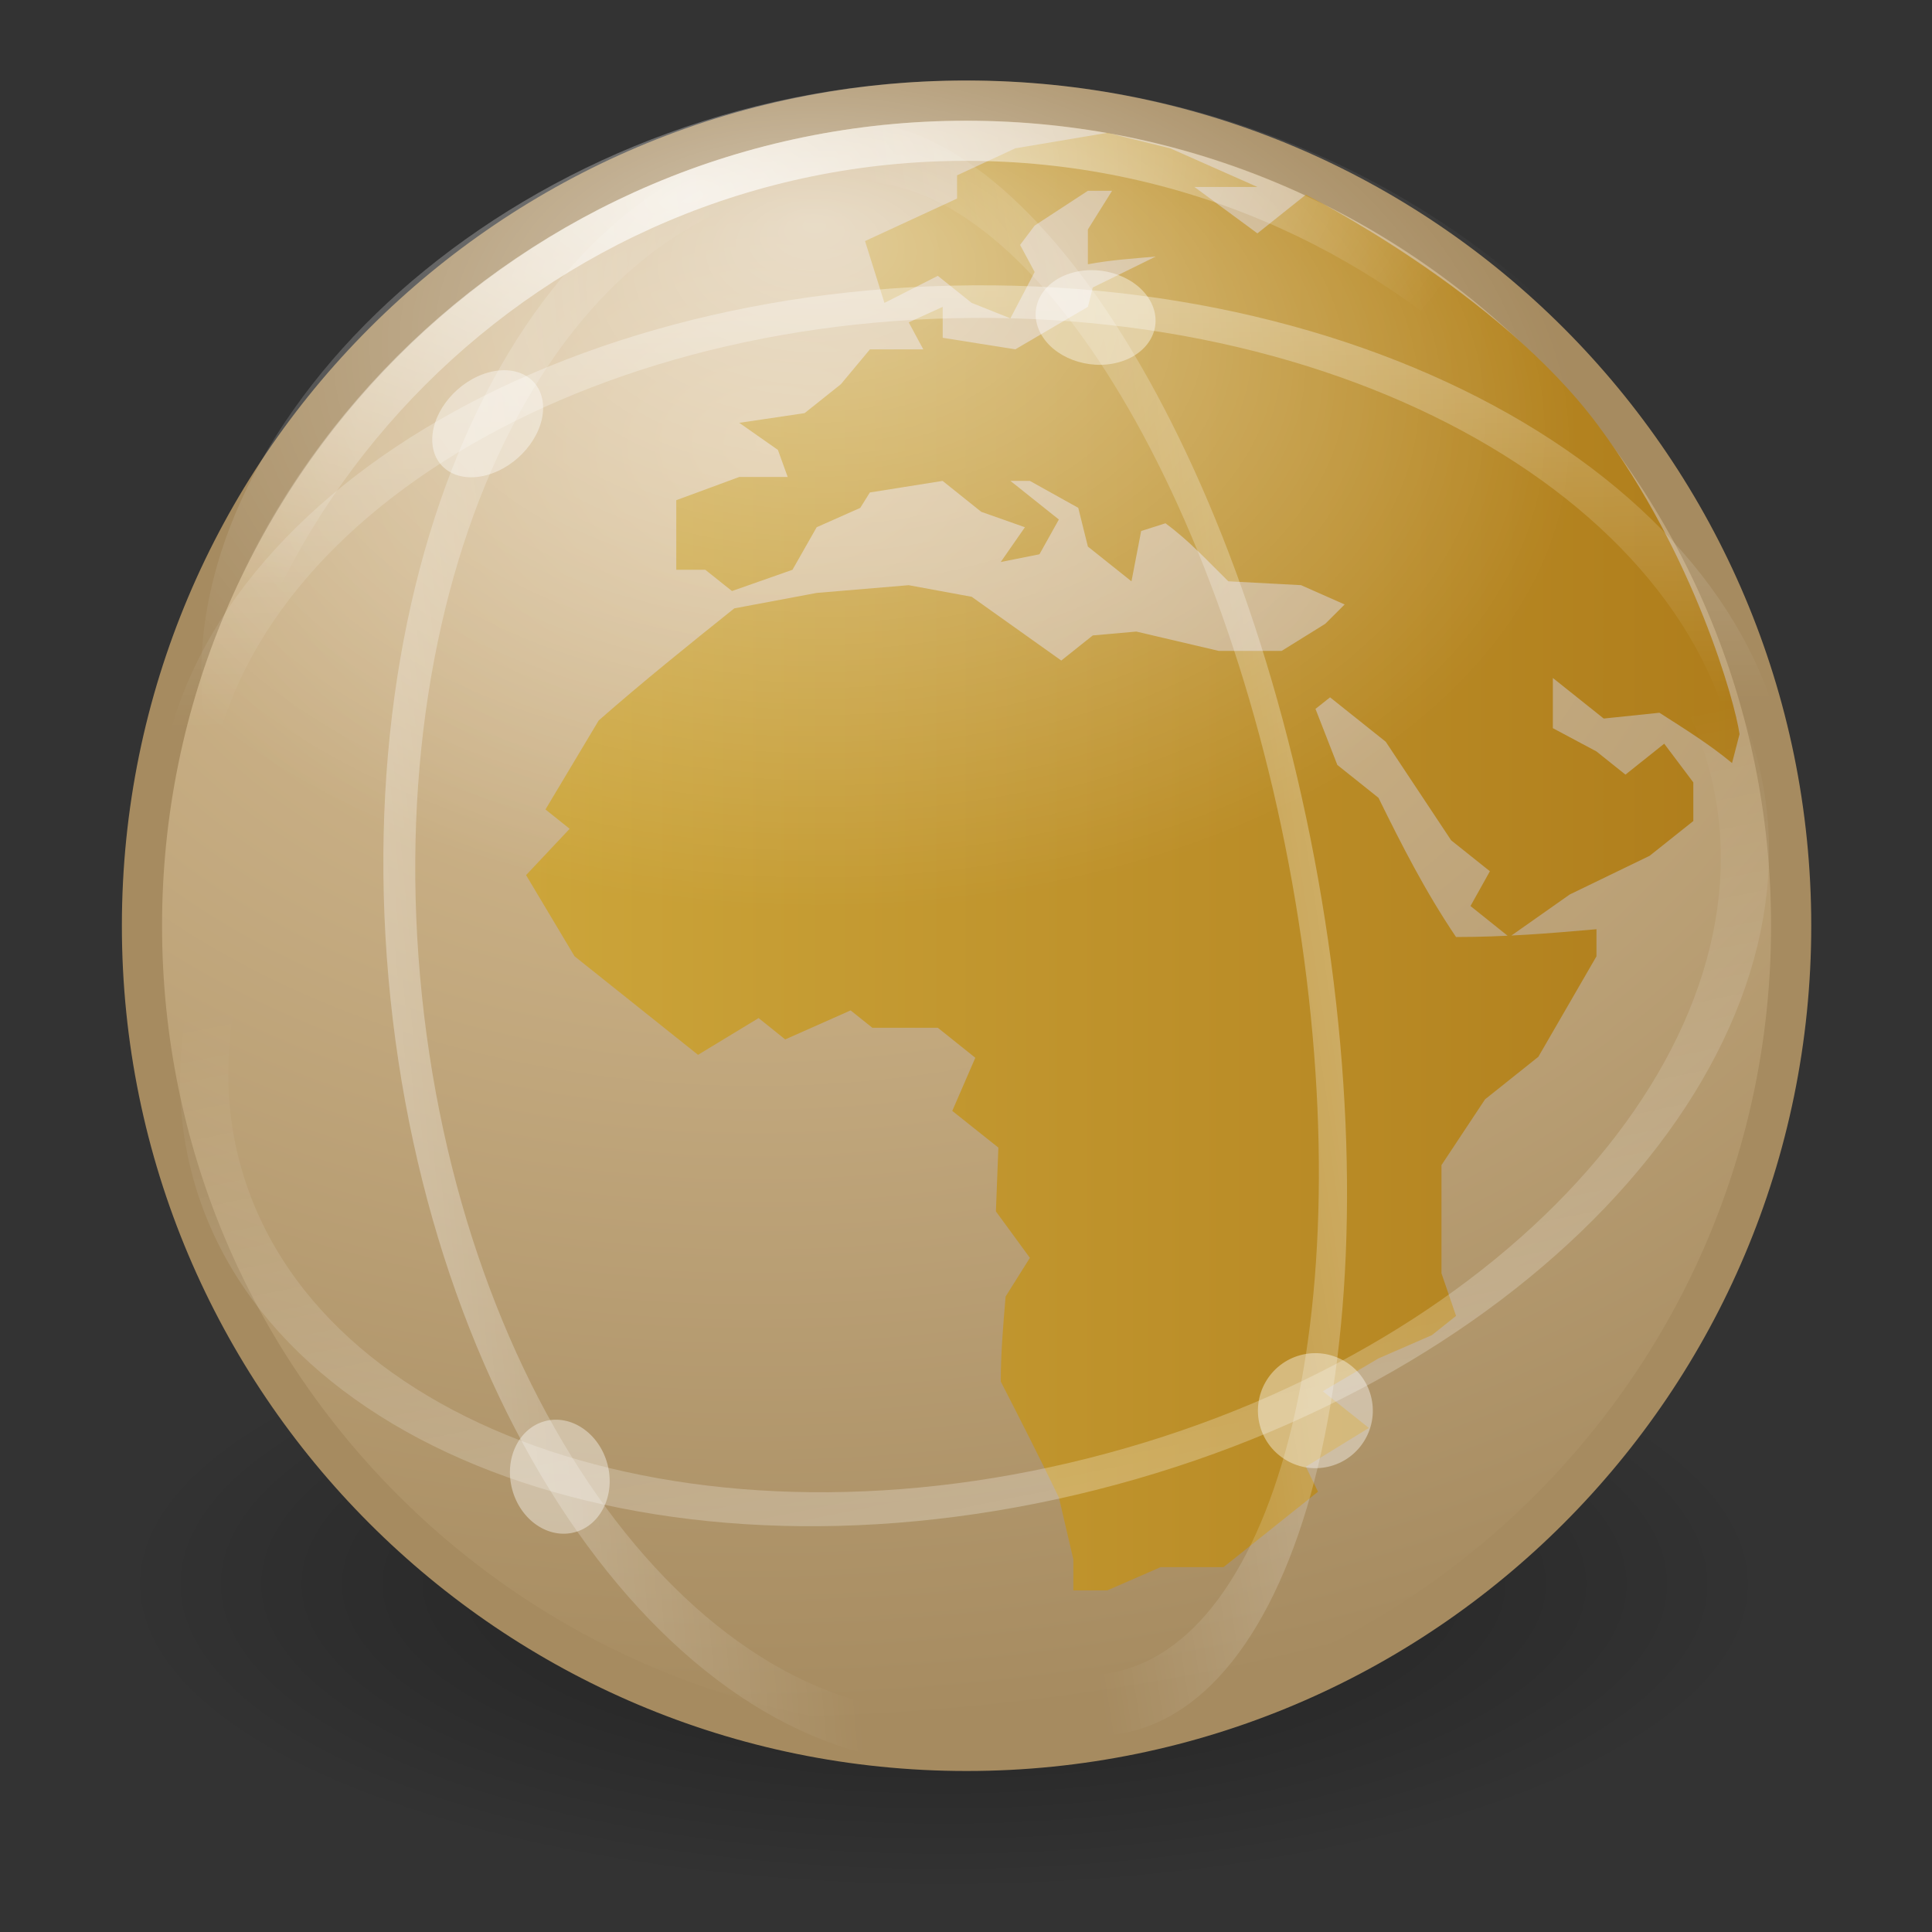
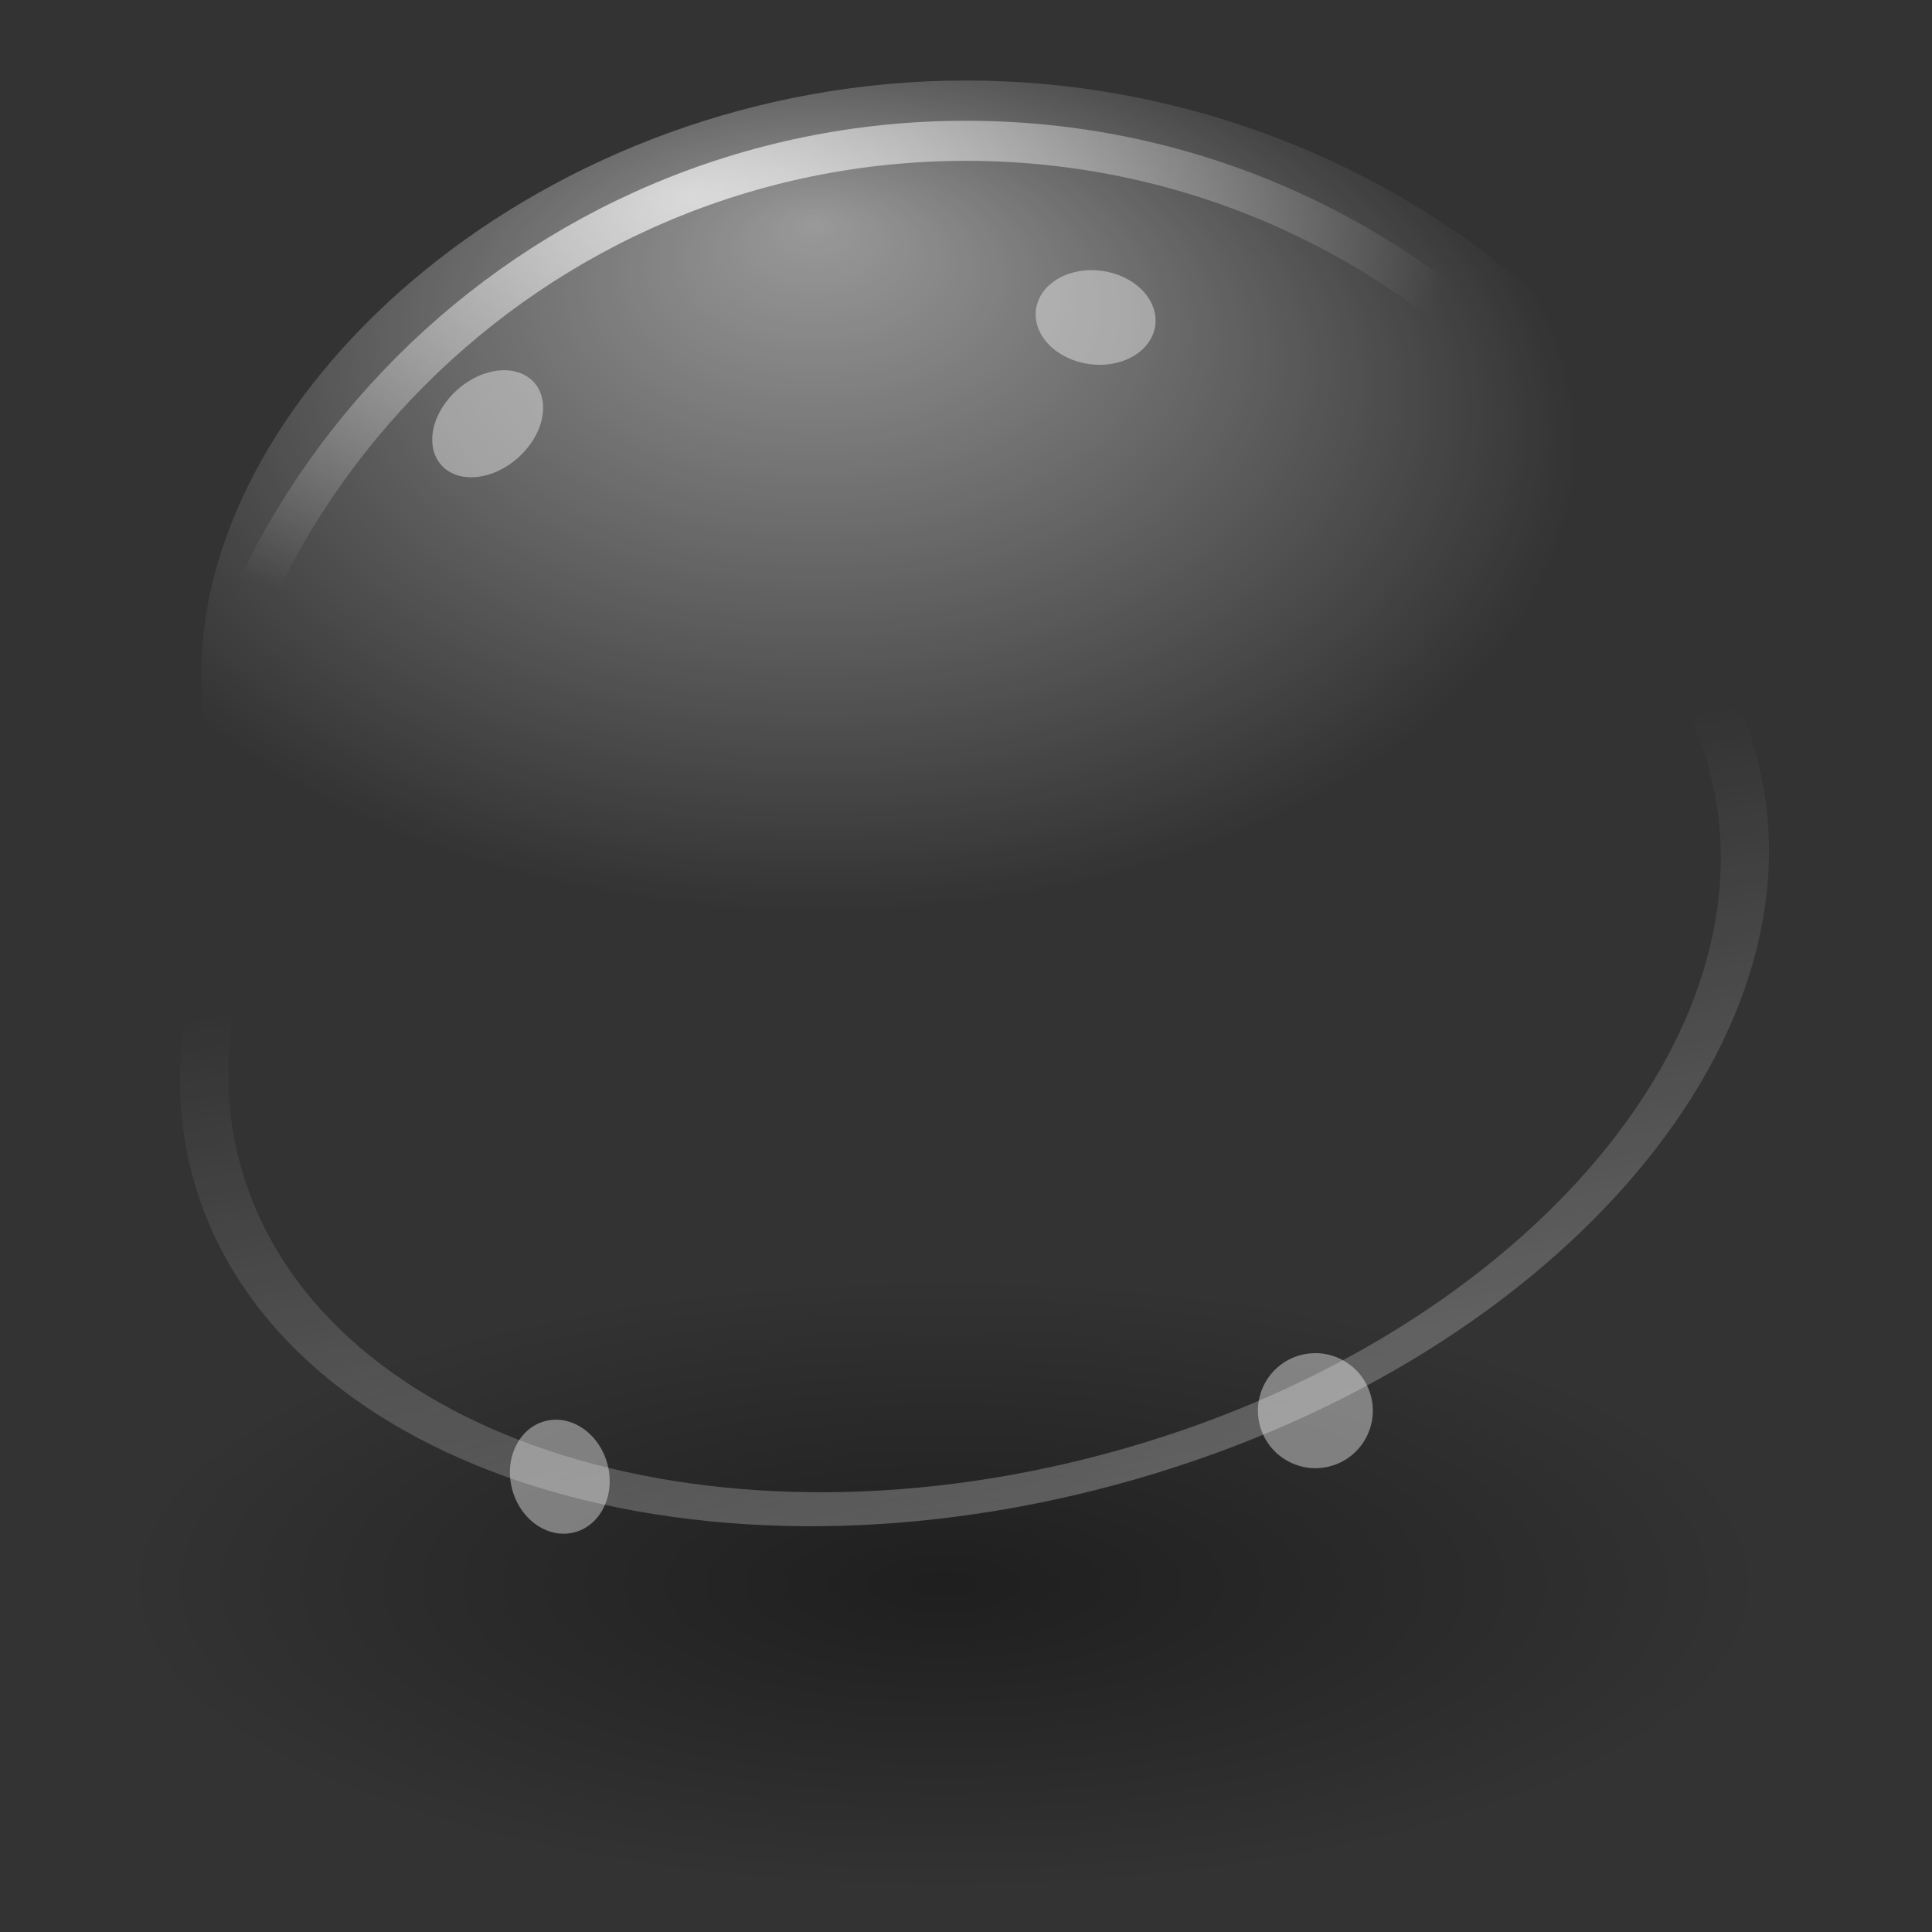
<svg xmlns="http://www.w3.org/2000/svg" xmlns:ns1="http://www.inkscape.org/namespaces/inkscape" xmlns:ns2="http://sodipodi.sourceforge.net/DTD/sodipodi-0.dtd" xmlns:xlink="http://www.w3.org/1999/xlink" version="1.0" width="48" height="48" id="svg2" ns1:version="0.47pre4 r22446" ns2:docname="link-22.svg">
  <rect width="100%" height="100%" fill="#333333" stroke="none" />
  <ns2:namedview pagecolor="#ffffff" bordercolor="#666666" borderopacity="1" objecttolerance="10" gridtolerance="10" guidetolerance="10" ns1:pageopacity="0" ns1:pageshadow="2" ns1:window-width="1250" ns1:window-height="747" id="namedview44" showgrid="false" ns1:zoom="6.57" ns1:cx="36.423416" ns1:cy="25.444074" ns1:window-x="0" ns1:window-y="25" ns1:window-maximized="0" ns1:current-layer="svg2" />
  <defs id="defs4">
    <ns1:perspective ns2:type="inkscape:persp3d" ns1:vp_x="0 : 24 : 1" ns1:vp_y="0 : 1000 : 0" ns1:vp_z="48 : 24 : 1" ns1:persp3d-origin="24 : 16 : 1" id="perspective48" />
    <linearGradient id="linearGradient6326">
      <stop id="stop6328" style="stop-color:#da8813;stop-opacity:1" offset="0" />
      <stop id="stop6330" style="stop-color:#c56212;stop-opacity:1" offset="1" />
    </linearGradient>
    <linearGradient id="linearGradient3156">
      <stop id="stop3158" style="stop-color:white;stop-opacity:1" offset="0" />
      <stop id="stop3160" style="stop-color:white;stop-opacity:0" offset="1" />
    </linearGradient>
    <linearGradient id="linearGradient6493">
      <stop id="stop6495" style="stop-color:#cd8033;stop-opacity:1" offset="0" />
      <stop id="stop6497" style="stop-color:#bb5e12;stop-opacity:1" offset="1" />
    </linearGradient>
    <linearGradient id="linearGradient4103">
      <stop id="stop4105" style="stop-color:#edd563;stop-opacity:1" offset="0" />
      <stop id="stop4107" style="stop-color:#e08223;stop-opacity:1" offset="1" />
    </linearGradient>
    <linearGradient id="linearGradient8838">
      <stop id="stop8840" style="stop-color:black;stop-opacity:1" offset="0" />
      <stop id="stop8842" style="stop-color:black;stop-opacity:0" offset="1" />
    </linearGradient>
    <radialGradient cx="62.625" cy="4.625" r="10.625" fx="62.625" fy="4.625" id="radialGradient5729" xlink:href="#linearGradient8838" gradientUnits="userSpaceOnUse" gradientTransform="matrix(1,0,0,0.341,0,3.047)" />
    <linearGradient x1="24.335" y1="61.853" x2="28.29" y2="20.664" id="linearGradient5745" xlink:href="#linearGradient3156" gradientUnits="userSpaceOnUse" />
    <linearGradient x1="27.889" y1="-0.815" x2="28.29" y2="20.664" id="linearGradient5747" xlink:href="#linearGradient3156" gradientUnits="userSpaceOnUse" />
    <linearGradient x1="28.221" y1="-2.31" x2="28.29" y2="20.664" id="linearGradient5749" xlink:href="#linearGradient3156" gradientUnits="userSpaceOnUse" />
    <linearGradient x1="30.502" y1="55.647" x2="29.725" y2="24.654" id="linearGradient5751" xlink:href="#linearGradient3156" gradientUnits="userSpaceOnUse" />
    <radialGradient cx="22.945" cy="11.223" r="14" fx="22.945" fy="4.761" id="radialGradient5537" xlink:href="#linearGradient3156" gradientUnits="userSpaceOnUse" gradientTransform="matrix(1.357,0.01,-0.006,0.838,-10.875,1.306)" />
    <radialGradient cx="22.125" cy="10.875" r="20" fx="22.125" fy="10.875" id="radialGradient5540" xlink:href="#linearGradient3156" gradientUnits="userSpaceOnUse" gradientTransform="matrix(1.01,-0.112,0.057,0.511,-5.838,1.793)" />
    <radialGradient cx="20.039" cy="12.61" r="22.464" fx="20.039" fy="12.61" id="radialGradient5551" xlink:href="#linearGradient3199" gradientUnits="userSpaceOnUse" gradientTransform="matrix(1.952,-0.05,0.037,1.421,-20.408,-5.909)" />
    <linearGradient x1="29.013" y1="29" x2="29.75" y2="50" id="linearGradient5553" xlink:href="#linearGradient6403" gradientUnits="userSpaceOnUse" gradientTransform="translate(-5,-6)" />
    <radialGradient cx="26" cy="15.24" r="15.075" fx="26" fy="15.24" id="radialGradient6332" xlink:href="#linearGradient3295" gradientUnits="userSpaceOnUse" gradientTransform="matrix(2.255,0,-2.1857407e-8,2.056,-32.642,-17.341)" />
    <ns1:perspective id="perspective7211" ns1:persp3d-origin="24 : 16 : 1" ns1:vp_z="48 : 24 : 1" ns1:vp_y="0 : 1000 : 0" ns1:vp_x="0 : 24 : 1" ns2:type="inkscape:persp3d" />
    <linearGradient gradientTransform="matrix(1.041,0,0,1.033,-1.51,-1.578)" gradientUnits="userSpaceOnUse" xlink:href="#linearGradient2782" id="linearGradient2471" y2="57.841" x2="10.728" y1="9.966" x1="10.44" />
    <linearGradient id="linearGradient2782">
      <stop offset="0" style="stop-color:white;stop-opacity:1" id="stop2784" />
      <stop offset="1" style="stop-color:white;stop-opacity:0" id="stop2786" />
    </linearGradient>
    <linearGradient gradientTransform="matrix(1.043,0,0,1.026,0.124,-1.124)" gradientUnits="userSpaceOnUse" xlink:href="#linearGradient6403" id="linearGradient2474" y2="44.971" x2="12.35" y1="3.045" x1="12.35" />
    <linearGradient gradientTransform="matrix(1.041,0,0,1.033,20.49,-1.578)" gradientUnits="userSpaceOnUse" xlink:href="#linearGradient2782" id="linearGradient2481" y2="57.841" x2="10.728" y1="9.966" x1="10.44" />
    <linearGradient gradientTransform="matrix(1.043,0,0,1.026,22.124,-1.124)" gradientUnits="userSpaceOnUse" xlink:href="#linearGradient6403" id="linearGradient2484" y2="44.971" x2="12.35" y1="3.045" x1="12.35" />
    <linearGradient id="linearGradient6403">
      <stop offset="0" style="stop-color:#eeeeec;stop-opacity:1" id="stop6405" />
      <stop offset="1" style="stop-color:#a1a59b;stop-opacity:1" id="stop6409" />
    </linearGradient>
    <ns1:perspective id="perspective8012" ns1:persp3d-origin="24 : 16 : 1" ns1:vp_z="48 : 24 : 1" ns1:vp_y="0 : 1000 : 0" ns1:vp_x="0 : 24 : 1" ns2:type="inkscape:persp3d" />
    <linearGradient gradientTransform="matrix(1.032,-1.029,1.032,1.029,-59.146,28.538)" gradientUnits="userSpaceOnUse" xlink:href="#linearGradient1322" id="linearGradient2179" y2="46.421" x2="34.163" y1="30.701" x1="49.882" />
    <linearGradient id="linearGradient1322">
      <stop offset="0" style="stop-color:#b4b4b4;stop-opacity:1" id="stop1324" />
      <stop offset="1" style="stop-color:#505050;stop-opacity:1" id="stop1326" />
    </linearGradient>
    <linearGradient gradientTransform="matrix(1.032,-1.029,1.032,1.029,-26.553,23.964)" gradientUnits="userSpaceOnUse" xlink:href="#linearGradient7916" id="linearGradient2181" y2="32.85" x2="16.145" y1="17.13" x1="31.865" />
    <linearGradient id="linearGradient7916">
      <stop offset="0" style="stop-color:white;stop-opacity:1" id="stop7918" />
      <stop offset="1" style="stop-color:white;stop-opacity:0.34" id="stop7920" />
    </linearGradient>
    <radialGradient gradientTransform="matrix(0.915,0.013,-0.008,0.214,2.254,27.189)" gradientUnits="userSpaceOnUse" xlink:href="#linearGradient2091" id="radialGradient2177" fy="35.127" fx="23.071" r="10.319" cy="35.127" cx="23.071" />
    <linearGradient id="linearGradient2091">
      <stop offset="0" style="stop-color:black;stop-opacity:1" id="stop2093" />
      <stop offset="1" style="stop-color:black;stop-opacity:0" id="stop2095" />
    </linearGradient>
    <ns1:perspective id="perspective8055" ns1:persp3d-origin="24 : 16 : 1" ns1:vp_z="48 : 24 : 1" ns1:vp_y="0 : 1000 : 0" ns1:vp_x="0 : 24 : 1" ns2:type="inkscape:persp3d" />
    <linearGradient gradientTransform="translate(0,0.967)" gradientUnits="userSpaceOnUse" xlink:href="#linearGradient3308-4-6" id="linearGradient2855" y2="43" x2="24" y1="5" x1="24" />
    <linearGradient id="linearGradient3308-4-6">
      <stop offset="0" style="stop-color:white;stop-opacity:1" id="stop3310-1-4" />
      <stop offset="1" style="stop-color:white;stop-opacity:0" id="stop3312-5-3" />
    </linearGradient>
    <radialGradient gradientTransform="matrix(5.6341942e-8,1.68,-2.424,1.0380855e-8,44.478,-5.927)" gradientUnits="userSpaceOnUse" xlink:href="#linearGradient3242" id="radialGradient2863" fy="10.424" fx="12.011" r="20" cy="10.424" cx="12.011" />
    <linearGradient id="linearGradient3242">
      <stop offset="0" style="stop-color:#f89b7e;stop-opacity:1" id="stop3244" />
      <stop offset="0.262" style="stop-color:#e35d4f;stop-opacity:1" id="stop3246" />
      <stop offset="0.661" style="stop-color:#c6262e;stop-opacity:1" id="stop3248" />
      <stop offset="1" style="stop-color:#690b2c;stop-opacity:1" id="stop3250" />
    </linearGradient>
    <linearGradient gradientTransform="translate(0,0.967)" gradientUnits="userSpaceOnUse" xlink:href="#linearGradient2490" id="linearGradient2865" y2="3.899" x2="24" y1="44" x1="24" />
    <linearGradient id="linearGradient2490">
      <stop offset="0" style="stop-color:#791235;stop-opacity:1" id="stop2492" />
      <stop offset="1" style="stop-color:#dd3b27;stop-opacity:1" id="stop2494" />
    </linearGradient>
    <radialGradient gradientTransform="matrix(2.004,0,0,1.4,27.988,-17.4)" gradientUnits="userSpaceOnUse" xlink:href="#linearGradient3688" id="radialGradient2873" fy="43.5" fx="4.993" r="2.5" cy="43.5" cx="4.993" />
    <linearGradient id="linearGradient3688">
      <stop offset="0" style="stop-color:black;stop-opacity:1" id="stop3690" />
      <stop offset="1" style="stop-color:black;stop-opacity:0" id="stop3692" />
    </linearGradient>
    <radialGradient gradientTransform="matrix(2.004,0,0,1.4,-20.012,-104.4)" gradientUnits="userSpaceOnUse" xlink:href="#linearGradient3688" id="radialGradient2875" fy="43.5" fx="4.993" r="2.5" cy="43.5" cx="4.993" />
    <linearGradient gradientUnits="userSpaceOnUse" xlink:href="#linearGradient3702" id="linearGradient2877" y2="39.999" x2="25.058" y1="47.028" x1="25.058" />
    <linearGradient id="linearGradient3702">
      <stop offset="0" style="stop-color:black;stop-opacity:0" id="stop3704" />
      <stop offset="0.5" style="stop-color:black;stop-opacity:1" id="stop3710" />
      <stop offset="1" style="stop-color:black;stop-opacity:0" id="stop3706" />
    </linearGradient>
    <ns1:perspective id="perspective8168" ns1:persp3d-origin="24 : 16 : 1" ns1:vp_z="48 : 24 : 1" ns1:vp_y="0 : 1000 : 0" ns1:vp_x="0 : 24 : 1" ns2:type="inkscape:persp3d" />
    <linearGradient gradientTransform="translate(6.1178597e-7,-1)" gradientUnits="userSpaceOnUse" xlink:href="#linearGradient3295" id="linearGradient7822" y2="45.042" x2="15.464" y1="7.976" x1="15.464" />
    <linearGradient gradientTransform="matrix(1.282,0,0,1.557,-6.07,-16.291)" gradientUnits="userSpaceOnUse" xlink:href="#linearGradient3199" id="linearGradient7820" y2="37.277" x2="24.997" y1="15.378" x1="24.823" />
    <linearGradient gradientTransform="translate(6.1178597e-7,-1)" gradientUnits="userSpaceOnUse" xlink:href="#linearGradient3827" id="linearGradient7817" y2="8" x2="26" y1="22" x1="26" />
    <linearGradient spreadMethod="reflect" gradientTransform="translate(6.1178597e-7,-1)" gradientUnits="userSpaceOnUse" xlink:href="#linearGradient3275" id="linearGradient7814" y2="17.5" x2="3.005" y1="17.5" x1="44.995" />
    <linearGradient gradientTransform="matrix(0,0.615,-0.584,0,49.851,0.367)" gradientUnits="userSpaceOnUse" xlink:href="#linearGradient2264-691-644-798-66-603" id="linearGradient7811" y2="23.891" x2="58.511" y1="23.891" x1="6.339" />
    <linearGradient gradientTransform="matrix(0,-0.713,-0.674,0,53.648,31.954)" gradientUnits="userSpaceOnUse" xlink:href="#linearGradient4222" id="linearGradient7808" y2="25.411" x2="57.726" y1="25.411" x1="13.472" />
    <linearGradient id="linearGradient2264-691-644-798-66-603">
      <stop offset="0" style="stop-color:white;stop-opacity:1" id="stop3706-6" />
      <stop offset="1" style="stop-color:#a2a2a2;stop-opacity:1" id="stop3708" />
    </linearGradient>
    <linearGradient id="linearGradient4222">
      <stop offset="0" style="stop-color:white;stop-opacity:1" id="stop4224" />
      <stop offset="1" style="stop-color:white;stop-opacity:0" id="stop4226" />
    </linearGradient>
    <radialGradient gradientTransform="matrix(0.594,0,0,1.537,-6.659,-103.936)" gradientUnits="userSpaceOnUse" xlink:href="#linearGradient3681" id="radialGradient2801" fy="41.5" fx="5" r="5" cy="41.5" cx="5" />
    <linearGradient id="linearGradient3681">
      <stop offset="0" style="stop-color:black;stop-opacity:1" id="stop3683" />
      <stop offset="1" style="stop-color:black;stop-opacity:0" id="stop3685" />
    </linearGradient>
    <linearGradient gradientTransform="matrix(1.757,0,0,1.397,-17.394,-16.412)" gradientUnits="userSpaceOnUse" xlink:href="#linearGradient3703" id="linearGradient2803" y2="35" x2="17.554" y1="46" x1="17.554" />
    <linearGradient id="linearGradient3703">
      <stop offset="0" style="stop-color:black;stop-opacity:0" id="stop3705" />
      <stop offset="0.5" style="stop-color:black;stop-opacity:1" id="stop3711" />
      <stop offset="1" style="stop-color:black;stop-opacity:0" id="stop3707" />
    </linearGradient>
    <radialGradient gradientTransform="matrix(0.594,0,0,1.537,41.141,-103.936)" gradientUnits="userSpaceOnUse" xlink:href="#linearGradient3681" id="radialGradient2805" fy="41.5" fx="5" r="5" cy="41.5" cx="5" />
    <linearGradient id="linearGradient3199">
      <stop offset="0" style="stop-color:#dbc298;stop-opacity:1" id="stop3205" />
      <stop offset="1" style="stop-color:#a68b60;stop-opacity:1" id="stop3207" />
    </linearGradient>
    <linearGradient id="linearGradient3295">
      <stop offset="0" style="stop-color:#cca53a;stop-opacity:1;" id="stop3301" />
      <stop offset="1" style="stop-color:#af7d1b;stop-opacity:1;" id="stop3303" />
    </linearGradient>
    <linearGradient id="linearGradient3827">
      <stop offset="0" style="stop-color:white;stop-opacity:1" id="stop3829" />
      <stop offset="0.302" style="stop-color:white;stop-opacity:1" id="stop4295" />
      <stop offset="0.344" style="stop-color:white;stop-opacity:0.69" id="stop4293" />
      <stop offset="1" style="stop-color:white;stop-opacity:0" id="stop3832" />
    </linearGradient>
    <linearGradient id="linearGradient3275">
      <stop offset="0" style="stop-color:white;stop-opacity:0" id="stop3277" />
      <stop offset="0.245" style="stop-color:white;stop-opacity:1" id="stop3283" />
      <stop offset="0.774" style="stop-color:white;stop-opacity:1" id="stop3285" />
      <stop offset="1" style="stop-color:white;stop-opacity:0" id="stop3279" />
    </linearGradient>
    <ns1:perspective id="perspective8320" ns1:persp3d-origin="24 : 16 : 1" ns1:vp_z="48 : 24 : 1" ns1:vp_y="0 : 1000 : 0" ns1:vp_x="0 : 24 : 1" ns2:type="inkscape:persp3d" />
    <linearGradient ns1:collect="always" xlink:href="#linearGradient3295" id="linearGradient8375" x1="13.07" y1="21.407" x2="43.219" y2="21.407" gradientUnits="userSpaceOnUse" />
  </defs>
  <g id="layer1">
    <g id="g6334">
      <path d="m 73.25,4.625 c 0,2.002 -4.757,3.625 -10.625,3.625 C 56.757,8.25 52,6.627 52,4.625 52,2.623 56.757,1 62.625,1 c 5.868,0 10.625,1.623 10.625,3.625 l 0,0 z" transform="matrix(1.926,0,0,2.109,-97.164,29.602)" id="path8836" style="opacity:0.4;fill:url(#radialGradient5729);fill-opacity:1;fill-rule:evenodd;stroke:none;stroke-width:0.496;marker:none;visibility:visible;display:inline;overflow:visible" />
-       <path d="m 44.501,23 c 0,11.317 -9.178,20.501 -20.487,20.501 -11.309,0 -20.487,-9.184 -20.487,-20.501 0,-11.317 9.178,-20.501 20.487,-20.501 11.309,0 20.487,9.184 20.487,20.501 z" id="path1307" style="fill:url(#radialGradient5551);fill-opacity:1;stroke:#a68b60;stroke-width:0.998;stroke-linecap:round;stroke-linejoin:round;stroke-miterlimit:4;stroke-opacity:1;stroke-dasharray:none;stroke-dashoffset:0" />
-       <path d="M 43.219,18.237 43.032,18.958 C 42.479,18.498 41.859,18.112 41.228,17.708 l -1.384,0.144 -1.264,-1.008 0,1.247 1.083,0.578 0.721,0.576 0.963,-0.768 c 0.243,0.32 0.482,0.641 0.723,0.961 l 0,0.96 -1.085,0.864 -1.985,0.961 -1.503,1.058 -0.963,-0.771 0.482,-0.864 -0.962,-0.768 -1.625,-2.449 -1.384,-1.104 -0.362,0.287 0.543,1.393 1.022,0.816 c 0.584,1.188 1.161,2.323 1.927,3.459 1.188,0 2.308,-0.089 3.489,-0.194 l 0,0.673 -1.444,2.497 -1.324,1.056 -1.083,1.635 c 0,0.896 0,1.792 0,2.688 l 0.362,1.058 -0.601,0.479 -1.326,0.577 -1.384,0.816 1.145,0.912 -1.565,0.962 0.301,0.622 -2.347,1.874 -1.563,0 -1.324,0.577 -0.844,0 0,-0.768 -0.359,-1.539 c -0.466,-0.965 -0.951,-1.922 -1.444,-2.88 0,-0.707 0.06,-1.407 0.12,-2.114 l 0.603,-0.96 -0.844,-1.154 0.061,-1.585 -1.145,-0.912 0.572,-1.32 -0.931,-0.745 -1.626,0 -0.541,-0.432 -1.625,0.721 -0.661,-0.53 -1.505,0.913 c -1.022,-0.817 -2.045,-1.633 -3.068,-2.449 L 13.07,21.742 l 1.083,-1.151 -0.601,-0.48 1.322,-2.211 c 1.086,-0.953 2.221,-1.867 3.369,-2.785 l 2.047,-0.384 2.286,-0.192 1.565,0.288 2.226,1.584 0.783,-0.624 1.081,-0.096 2.047,0.48 1.565,0 1.083,-0.673 0.482,-0.48 -1.085,-0.48 -1.806,-0.096 c -0.501,-0.49 -0.967,-1.006 -1.562,-1.441 l -0.603,0.192 -0.241,1.25 -1.083,-0.864 -0.239,-0.962 -1.203,-0.67 -0.483,0 1.204,0.96 -0.482,0.864 -0.962,0.192 0.601,-0.864 -1.085,-0.383 -0.96,-0.768 -1.807,0.287 -0.239,0.383 -1.083,0.481 -0.601,1.057 -1.503,0.528 -0.663,-0.528 -0.721,0 0,-1.729 1.565,-0.577 1.203,0 -0.243,-0.672 -0.96,-0.673 1.623,-0.241 0.902,-0.719 0.721,-0.865 1.326,0 -0.362,-0.672 0.844,-0.384 0,0.768 1.804,0.287 1.804,-1.056 0.121,-0.481 1.563,-0.768 c -0.566,0.05 -1.132,0.086 -1.685,0.192 l 0,-0.865 0.601,-0.961 -0.601,0 -1.322,0.864 -0.362,0.481 0.362,0.673 -0.603,1.151 -0.962,-0.384 -0.841,-0.672 -1.326,0.672 -0.482,-1.536 2.286,-1.056 0,-0.577 L 25.224,3.685 27.509,3.3 l 1.565,0.385 2.166,0.96 -1.565,0 1.565,1.153 1.203,-0.96 c 0,0 4.786,2.403 7.258,5.727 2.405,3.234 3.412,6.909 3.517,7.673 z" id="path6628" style="fill:url(#linearGradient8375);fill-opacity:1.0;fill-rule:nonzero;stroke:none" />
      <path d="m 43.502,23 c 0,10.765 -8.737,19.502 -19.502,19.502 C 13.235,42.502 4.498,33.765 4.498,23 c 0,-10.765 8.737,-19.502 19.502,-19.502 10.765,0 19.502,8.737 19.502,19.502 z" id="path3164" style="opacity:0.7;fill:none;stroke:url(#radialGradient5540);stroke-width:0.996;stroke-linecap:round;stroke-linejoin:round;stroke-miterlimit:4;stroke-opacity:1;stroke-dasharray:none;stroke-dashoffset:0" />
      <path d="m 43,16.747 c 0,7.114 -8.512,11.029 -19,11.029 -10.488,0 -19,-3.915 -19,-11.029 C 5,9.633 13.512,2 24,2 34.488,2 43,9.633 43,16.747 z" id="path3154" style="opacity:0.5;fill:url(#radialGradient5537);fill-opacity:1;stroke:none" />
      <path d="m 46,24.25 c 0,9.665 -7.835,17.5 -17.5,17.5 -9.665,0 -17.5,-7.835 -17.5,-17.5 0,-9.665 7.835,-17.5 17.5,-17.5 9.665,0 17.5,7.835 17.5,17.5 l 0,0 z" transform="matrix(1.076,-0.291,0.195,0.714,-11.183,14.979)" id="path2218" style="opacity:0.5;fill:none;stroke:url(#linearGradient5745);stroke-width:1.095;stroke-linecap:round;stroke-linejoin:miter;stroke-miterlimit:4;stroke-opacity:1;stroke-dasharray:none;stroke-dashoffset:0" />
-       <path d="m 46,24.25 c 0,9.665 -7.835,17.5 -17.5,17.5 -9.665,0 -17.5,-7.835 -17.5,-17.5 0,-9.665 7.835,-17.5 17.5,-17.5 9.665,0 17.5,7.835 17.5,17.5 l 0,0 z" transform="matrix(1.125,-0.007,0.001,0.743,-7.887,2.678)" id="path2230" style="opacity:0.5;fill:none;stroke:url(#linearGradient5747);stroke-width:1.09;stroke-linecap:round;stroke-linejoin:miter;stroke-miterlimit:4;stroke-opacity:1;stroke-dasharray:none;stroke-dashoffset:0" />
-       <path d="m 46,24.25 c 0,9.665 -7.835,17.5 -17.5,17.5 -9.665,0 -17.5,-7.835 -17.5,-17.5 0,-9.665 7.835,-17.5 17.5,-17.5 9.665,0 17.5,7.835 17.5,17.5 l 0,0 z" transform="matrix(-0.099,-1.12,0.695,-0.04,8.175,56.475)" id="path2234" style="opacity:0.5;fill:none;stroke:url(#linearGradient5749);stroke-width:1.129;stroke-linecap:round;stroke-linejoin:miter;stroke-miterlimit:4;stroke-opacity:1;stroke-dasharray:none;stroke-dashoffset:0" />
-       <path d="m 46,24.25 c 0,9.665 -7.835,17.5 -17.5,17.5 -9.665,0 -17.5,-7.835 -17.5,-17.5 0,-9.665 7.835,-17.5 17.5,-17.5 9.665,0 17.5,7.835 17.5,17.5 l 0,0 z" transform="matrix(-0.16,-1.103,0.486,0.017,16.935,54.089)" id="path2240" style="opacity:0.5;fill:none;stroke:url(#linearGradient5751);stroke-width:1.367;stroke-linecap:round;stroke-linejoin:miter;stroke-miterlimit:4;stroke-opacity:1;stroke-dasharray:none;stroke-dashoffset:0" />
      <path d="m 31.375,37.875 c 0,0.966 -0.784,1.75 -1.75,1.75 -0.966,0 -1.75,-0.784 -1.75,-1.75 0,-0.966 0.784,-1.75 1.75,-1.75 0.966,0 1.75,0.784 1.75,1.75 l 0,0 z" transform="matrix(0.787,-0.214,0.214,0.788,1.26,11.542)" id="path2255" style="opacity:0.4;fill:#ffffff;fill-opacity:1;stroke:none" />
      <path d="m 31.375,37.875 c 0,0.966 -0.784,1.75 -1.75,1.75 -0.966,0 -1.75,-0.784 -1.75,-1.75 0,-0.966 0.784,-1.75 1.75,-1.75 0.966,0 1.75,0.784 1.75,1.75 l 0,0 z" transform="matrix(0.675,-0.184,0.214,0.788,-14.194,12.294)" id="path2275" style="opacity:0.4;fill:#ffffff;fill-opacity:1;stroke:none" />
      <path d="m 31.375,37.875 c 0,0.966 -0.784,1.75 -1.75,1.75 -0.966,0 -1.75,-0.784 -1.75,-1.75 0,-0.966 0.784,-1.75 1.75,-1.75 0.966,0 1.75,0.784 1.75,1.75 l 0,0 z" transform="matrix(0.787,-0.214,0.324,0.637,-8.366,-9.899)" id="path2283" style="opacity:0.4;fill:#ffffff;fill-opacity:1;stroke:none" />
-       <path d="m 31.375,37.875 c 0,0.966 -0.784,1.75 -1.75,1.75 -0.966,0 -1.75,-0.784 -1.75,-1.75 0,-0.966 0.784,-1.75 1.75,-1.75 0.966,0 1.75,0.784 1.75,1.75 l 0,0 z" transform="matrix(0.787,-0.214,-0.013,0.729,-10.706,-10.743)" id="path2291" style="opacity:0.4;fill:#ffffff;fill-opacity:1;stroke:none" />
+       <path d="m 31.375,37.875 c 0,0.966 -0.784,1.75 -1.75,1.75 -0.966,0 -1.75,-0.784 -1.75,-1.75 0,-0.966 0.784,-1.75 1.75,-1.75 0.966,0 1.75,0.784 1.75,1.75 l 0,0 " transform="matrix(0.787,-0.214,-0.013,0.729,-10.706,-10.743)" id="path2291" style="opacity:0.4;fill:#ffffff;fill-opacity:1;stroke:none" />
    </g>
  </g>
</svg>